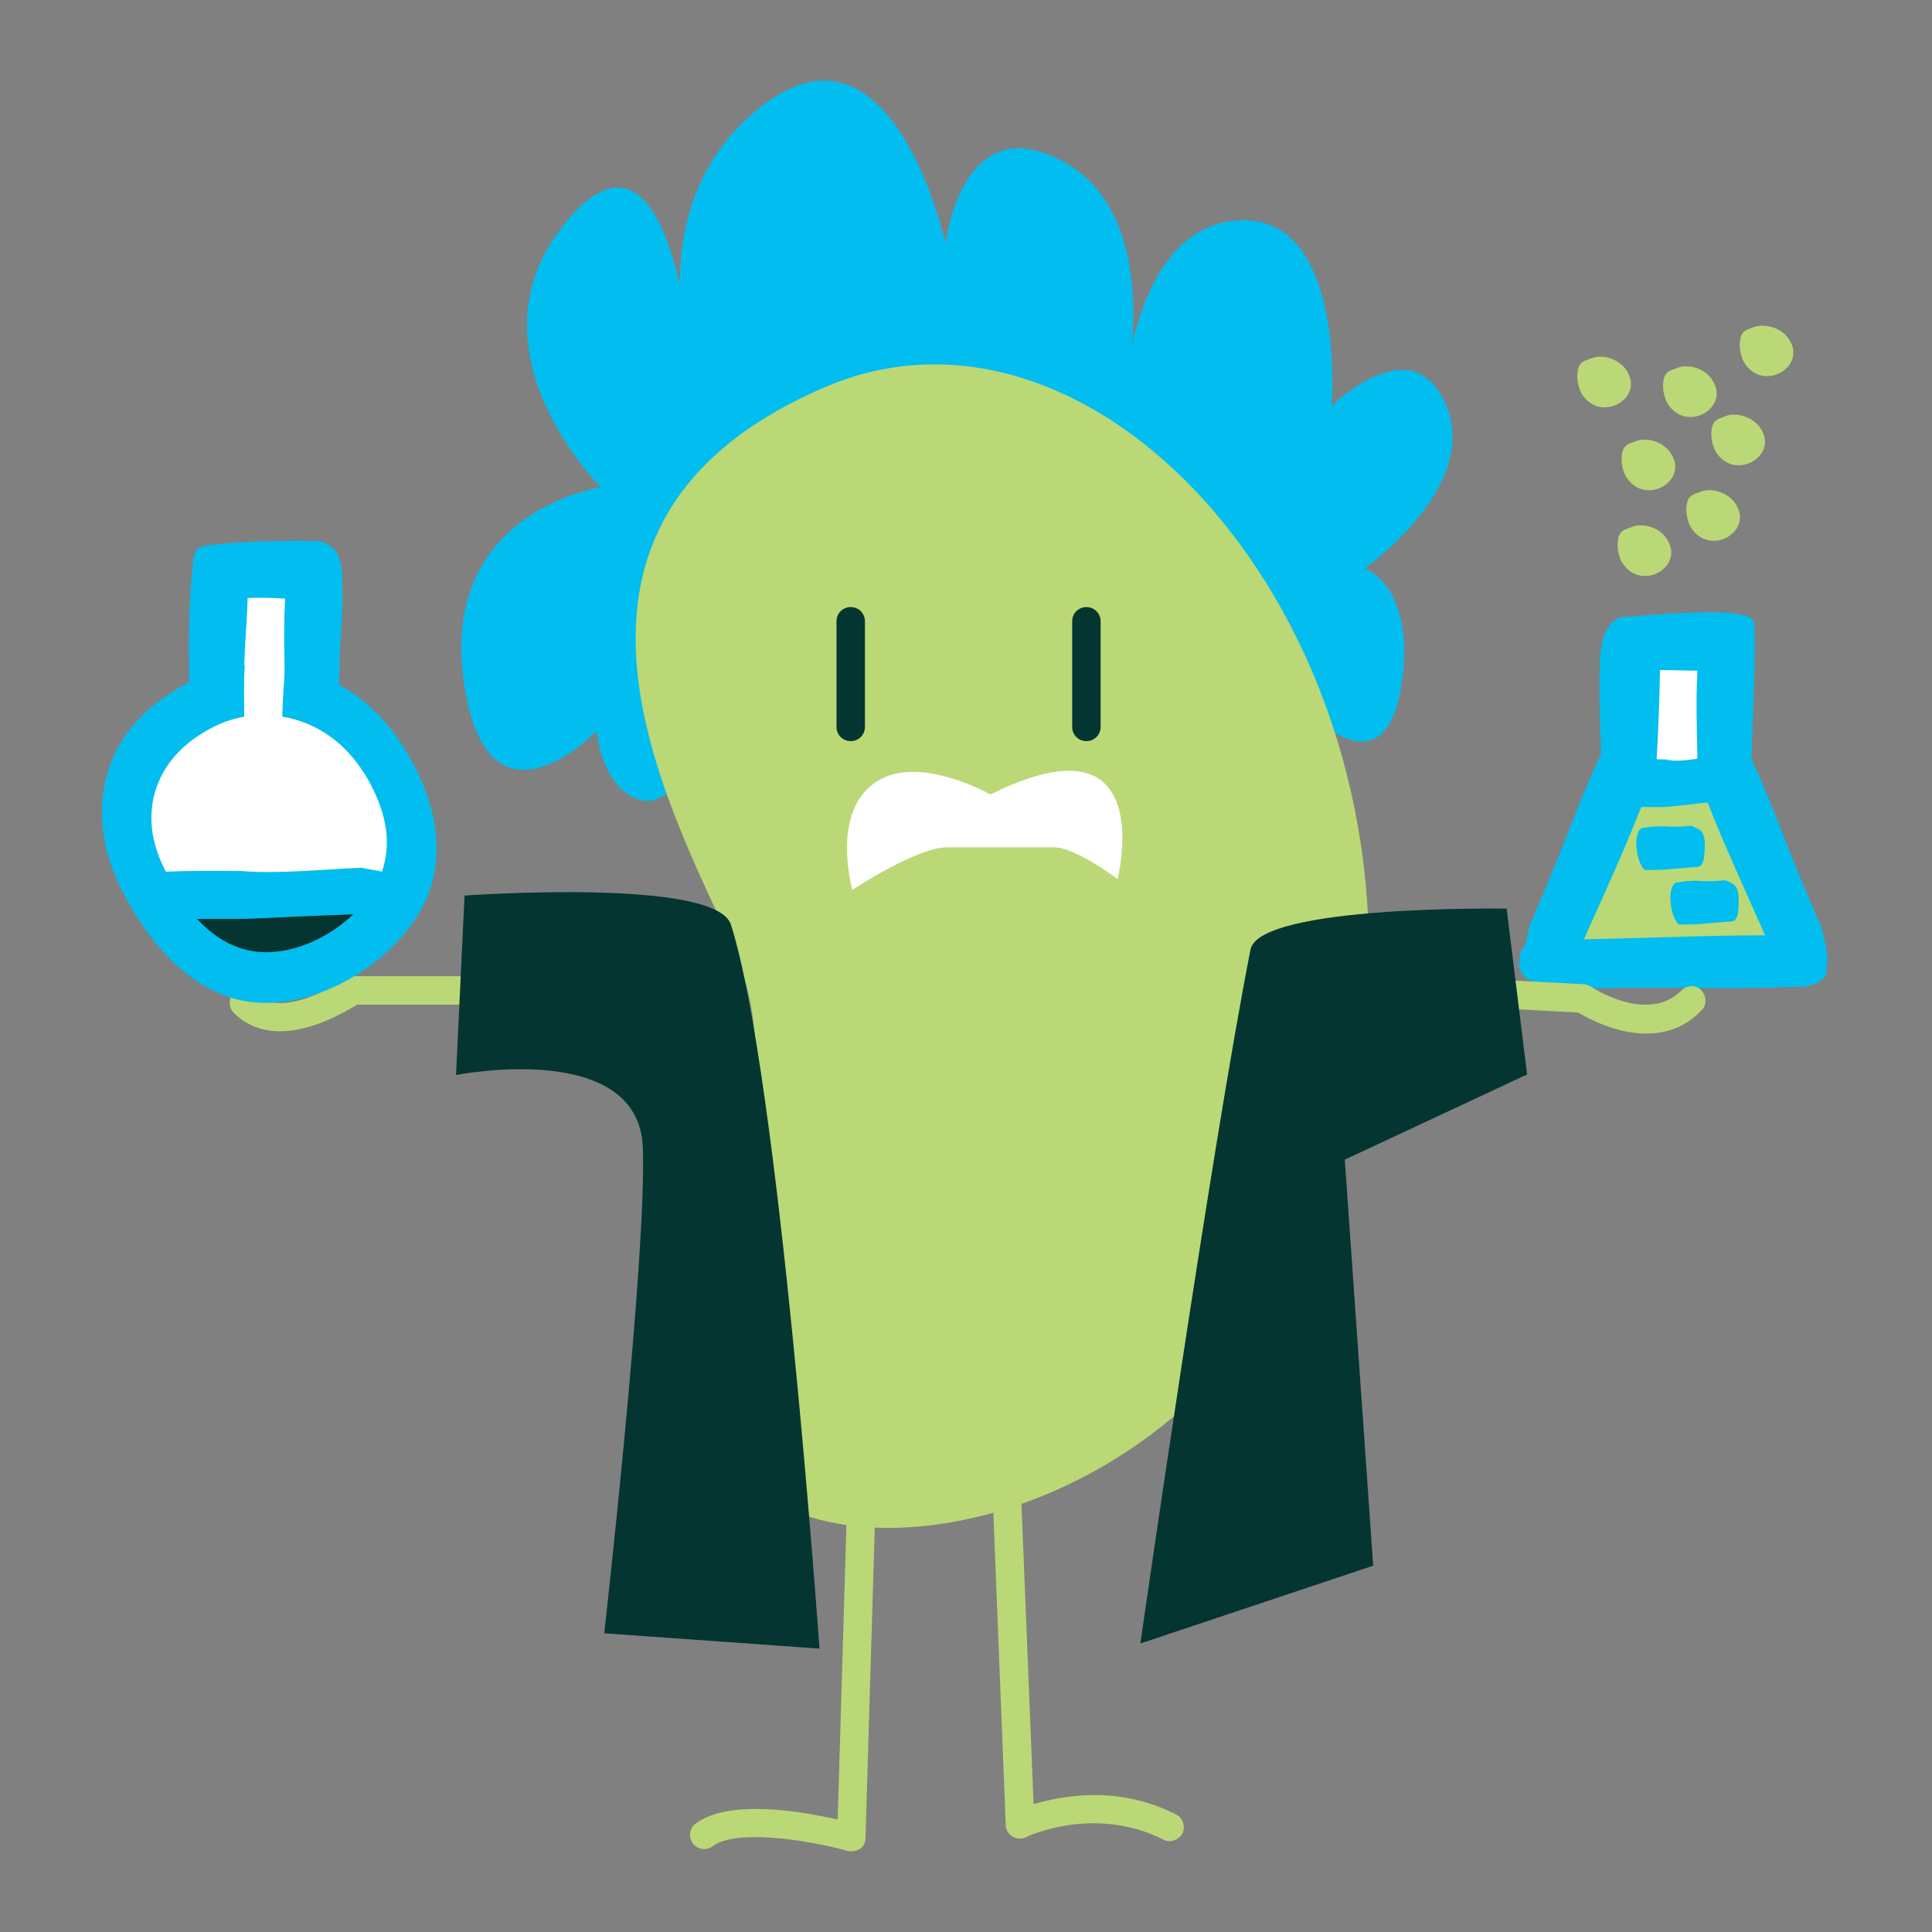
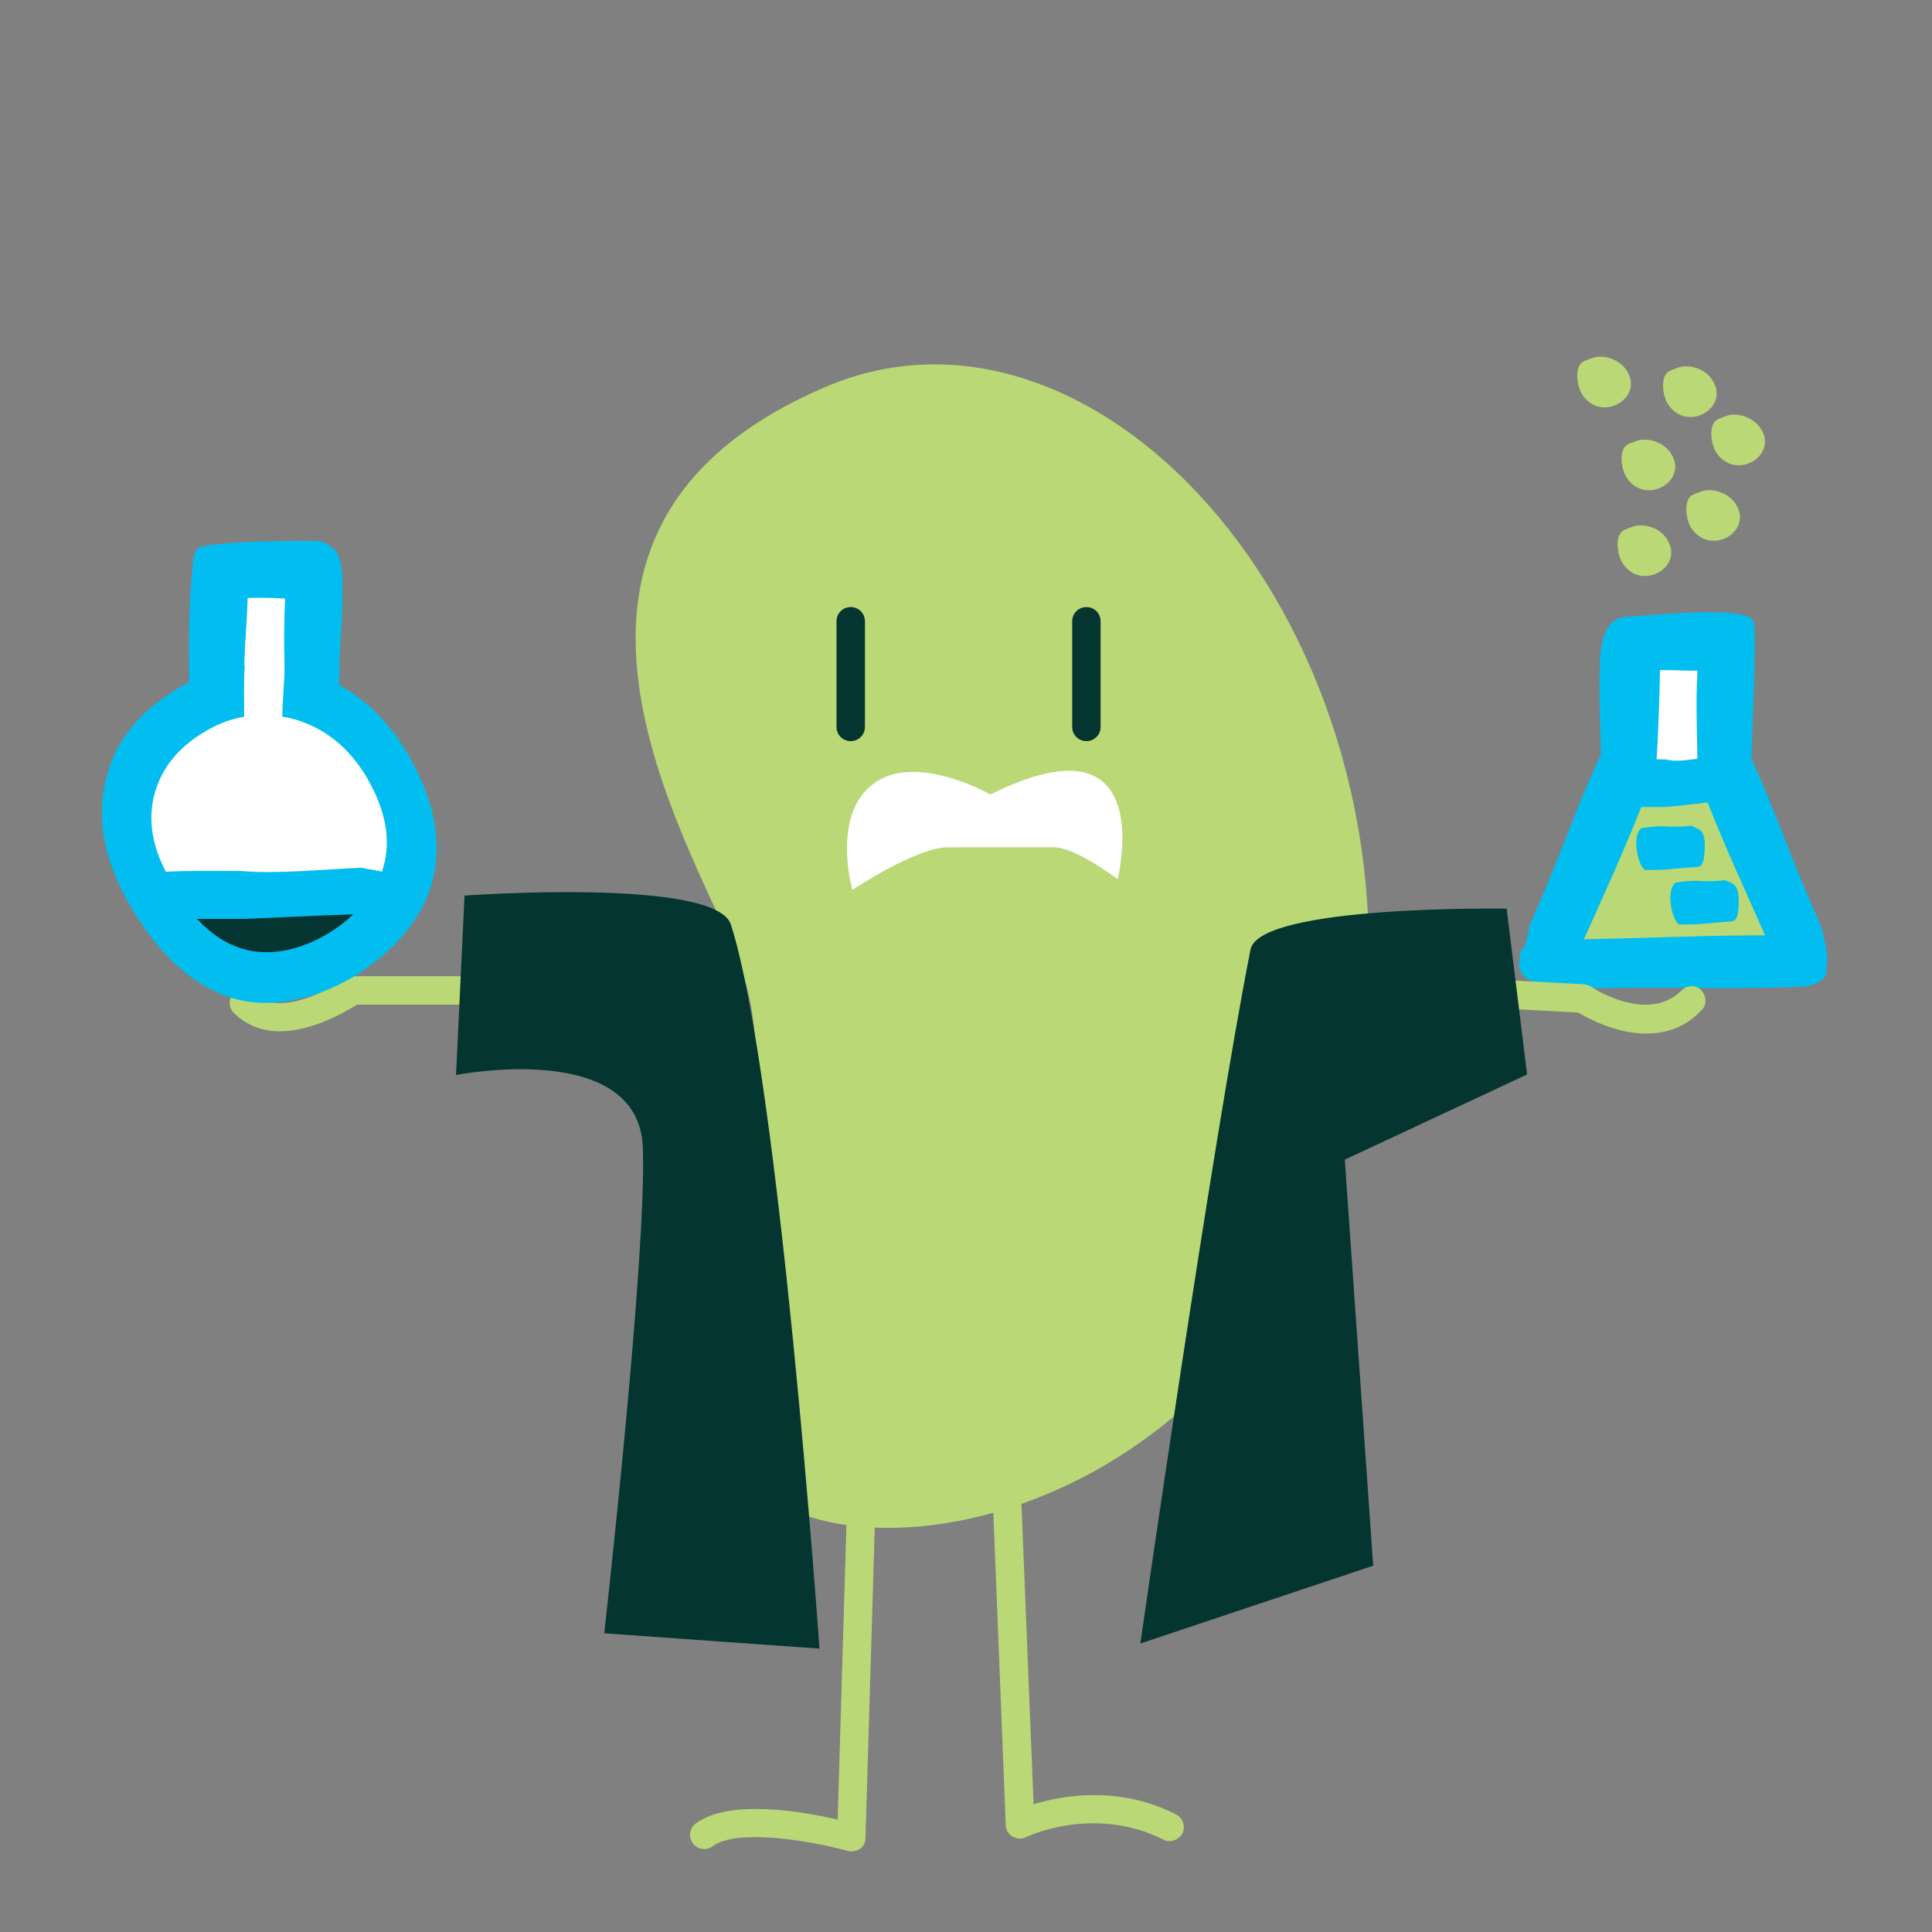
<svg xmlns="http://www.w3.org/2000/svg" version="1.1" id="Vrstva_1" x="0px" y="0px" viewBox="0 0 340.2 340.2" style="enable-background:new 0 0 340.2 340.2;" xml:space="preserve">
  <rect x="0" y="0" width="340.2" height="340.2" fill="#808080" stroke="none" />
  <style type="text/css">
	.st0{fill:#02BDEF;}
	.st1{fill:#BAD875;}
	.st2{fill:#043531;}
	.st3{fill:#FFFFFF;}
</style>
  <g>
    <path class="st0" d="M320.8,163.5c-6.9-15.9-7.4-18.9-12.4-29.9c0-2,1.1-23.9,0.3-24.3c-1-2.8-19.7-0.8-22.5-0.7   c-2.6,0.1-4.1,2.9-4.4,6.6c-0.4,6.6,0.1,14.7,0.1,17.6c-5.2,11.3-5.6,14.2-12.6,30.3c-0.2,1.1-0.5,2.2-0.7,3.3   c-0.4,0.4-0.8,0.9-0.9,1.6c-1.4,5.6,4.3,5.3,9.4,6.1c21.6-0.5,24,0.3,40.9-0.4c3-0.6,4-2,3.6-3.6   C322.1,168.3,321.3,165.9,320.8,163.5z" />
    <path class="st1" d="M278.9,165.4c3.5-7.8,7-15.4,10.1-23.3h4.3c1.2-0.1,4.8-0.5,7.4-0.8c3.1,8,6.7,15.6,10.1,23.4   C300.2,164.7,289.7,165.2,278.9,165.4z" />
    <path class="st1" d="M49.3,181.6c-2.9,0-5.7-0.9-8.1-3.2c-1-1-1-2.6,0-3.5s2.6-1,3.5,0c5,5,15.9-2.4,16-2.5   c0.4-0.3,0.9-0.5,1.5-0.5h22.3c1.4,0,2.5,1.1,2.5,2.5s-1.1,2.5-2.5,2.5H62.9C60.9,178.1,55.1,181.6,49.3,181.6z" />
    <path class="st1" d="M289.9,182c-5.4,0-10.3-2.7-12-3.7l-18.5-1c-1.4-0.1-2.4-1.2-2.4-2.6s1.2-2.4,2.6-2.4l19.2,1   c0.5,0,0.9,0.2,1.3,0.4c0.1,0.1,10,6.7,16,0.7c1-1,2.6-1,3.5,0s1,2.6,0,3.5C296.7,181,293.2,182,289.9,182z" />
-     <path class="st0" d="M166.5,42.9c0,0-9.1-41.8-32-24.5s-12.4,48-12.4,48s-3.3-50-22.2-27.6s5.9,47,5.9,47s-28.1,4.1-24.2,33.7   s23.5,9.2,23.5,9.2s0.7,10.2,7.8,12.2c7.2,2,15-17.3,15-17.3l39.2-11.7l49,1.4c0,0-2,27.6,7.2,28.6s9.8-14.3,9.8-14.3   s11.1,10.2,13.7-7.1s-6.5-20.4-6.5-20.4s20.3-14.3,14.4-28.6s-20.2,0-20.2,0s2.6-33.7-16.3-32.7s-20.3,31.6-20.3,31.6   s7.8-31.6-10.4-41.8S166.5,42.9,166.5,42.9z" />
    <path class="st1" d="M145.2,68.2c48.5-20.9,105,42.5,94.6,117.8s-80.9,94.1-105,77.4c-33.3-23.1,11.2-58.8-5.8-96.7   C118,142.1,89.6,92.1,145.2,68.2z" />
    <path class="st2" d="M149.8,130.5c-1.4,0-2.5-1.1-2.5-2.5v-18.6c0-1.4,1.1-2.5,2.5-2.5s2.5,1.1,2.5,2.5V128   C152.3,129.4,151.2,130.5,149.8,130.5z" />
    <path class="st2" d="M191.3,130.5c-1.4,0-2.5-1.1-2.5-2.5v-18.6c0-1.4,1.1-2.5,2.5-2.5s2.5,1.1,2.5,2.5V128   C193.8,129.4,192.7,130.5,191.3,130.5z" />
    <path class="st1" d="M205.9,324.2c-0.4,0-0.8-0.1-1.1-0.3c-12.2-6.1-24-0.5-24.1-0.4c-0.8,0.4-1.6,0.3-2.4-0.1   c-0.7-0.4-1.2-1.2-1.2-2l-2.7-67.9c-0.1-1.4,1-2.5,2.4-2.6s2.5,1,2.6,2.4l2.6,64.4c5-1.5,14.9-3.4,25.1,1.8   c1.2,0.6,1.7,2.1,1.1,3.4C207.7,323.7,206.8,324.2,205.9,324.2z" />
    <path class="st1" d="M149.9,326c-0.2,0-0.4,0-0.7-0.1c-7-1.9-19.6-3.9-23.7-0.8c-1.1,0.8-2.7,0.6-3.5-0.5s-0.6-2.7,0.5-3.5   c5.9-4.4,18.9-2.1,25-0.7l2.1-70.6c0-1.4,1.2-2.5,2.6-2.4c1.4,0,2.5,1.2,2.4,2.6l-2.2,73.7c0,0.8-0.4,1.5-1,1.9   C151,325.8,150.5,326,149.9,326z" />
    <path class="st3" d="M174.4,139.9c0,0-13.1-7.5-20.6-1.9s-3.7,18.7-3.7,18.7s11.2-7.5,16.8-7.5s14.9,0,18.7,0s11.2,5.6,11.2,5.6   S204.3,125,174.4,139.9z" />
    <path class="st2" d="M265.3,160l3.6,29.2l-32.1,15l5,71.5l-41,13.7c0,0,12.6-87.7,19.4-122.2C221.8,159.3,265.3,160,265.3,160z" />
    <path class="st2" d="M81.8,157.7l-1.5,31.6c0,0,32.2-6.4,32.9,12.8c0.7,19.1-6.8,85.5-6.8,85.5l37.9,2.7c0,0-7.1-101-15.6-127.5   C126,154.5,81.8,157.7,81.8,157.7z" />
    <path class="st1" d="M287.3,92.8c-1.2,0.5-2.1,0.5-2.4,2.3c-0.2,1.2,0.1,2.8,0.7,3.9c3.3,5.4,11.2,0.8,7.9-4.1   C292.3,92.9,289.3,92,287.3,92.8" />
    <path class="st1" d="M299.4,86.6c-1.2,0.5-2.1,0.5-2.4,2.3c-0.2,1.2,0.1,2.8,0.7,3.9c3.3,5.4,11.2,0.8,7.9-4.1   C304.3,86.7,301.3,85.8,299.4,86.6" />
    <path class="st1" d="M288,77.7c-1.2,0.5-2.1,0.5-2.4,2.3c-0.2,1.2,0.1,2.8,0.7,3.9c3.3,5.4,11.2,0.8,7.9-4.1   C292.9,77.8,290,76.9,288,77.7" />
    <path class="st1" d="M303.8,73.3c-1.2,0.5-2.1,0.5-2.4,2.3c-0.2,1.2,0.1,2.8,0.7,3.9c3.3,5.4,11.2,0.8,7.9-4.1   C308.7,73.4,305.7,72.5,303.8,73.3" />
    <path class="st1" d="M295.3,64.8c-1.2,0.5-2.1,0.5-2.4,2.3c-0.2,1.2,0.1,2.8,0.7,3.9c3.3,5.4,11.2,0.8,7.9-4.1   C300.3,64.9,297.3,64,295.3,64.8" />
    <path class="st1" d="M280.2,63.1c-1.2,0.5-2.1,0.5-2.4,2.3c-0.2,1.2,0.1,2.8,0.7,3.9c3.3,5.4,11.2,0.8,7.9-4.1   C285.1,63.2,282.2,62.3,280.2,63.1" />
-     <path class="st1" d="M308.8,57.6c-1.2,0.5-2.1,0.5-2.4,2.3c-0.2,1.2,0.1,2.8,0.7,3.9c3.3,5.4,11.2,0.8,7.9-4.1   C313.7,57.7,310.8,56.9,308.8,57.6" />
    <path class="st0" d="M297.8,145.4c-5.1,0.5-3.8-0.3-8.7,0.4c-1.8,1.1-0.8,6.6,0.6,7.4c4.4,0,4.1-0.2,8.5-0.5   c0.8-0.1,1.7,0.3,1.9-2.2C300.6,145.8,299.1,146.1,297.8,145.4" />
    <path class="st3" d="M298.9,118.1c-0.3,5.2-0.1,10.3,0,15.5c-2,0.3-3.9,0.5-5.7,0.2c2.5,0.1,0.9-0.1-1.5-0.1   c0.3-3.9,0.6-13.7,0.6-15.7C295.1,118,297,118.1,298.9,118.1z" />
    <path class="st0" d="M303.8,155c-5.1,0.5-3.8-0.3-8.7,0.4c-1.8,1.1-0.8,6.6,0.6,7.4c4.4,0,4.1-0.2,8.5-0.5c0.8-0.1,1.7,0.3,1.9-2.2   C306.5,155.4,305.1,155.7,303.8,155" />
    <path class="st0" d="M72,133.1c-3.2-5.6-7.3-9.8-12.3-12.5c0.1-10,0.9-11.5,0.5-20.1c0-0.6-0.3-2.4-1.2-3.6   c-0.9-1.1-2.4-1.6-2.8-1.6c-0.1,0-0.1,0-0.2,0c-2.4-0.2-20.1,0-21.2,1.3c-0.4,0.4-0.6,1.1-0.8,2.2c-0.8,7.6-0.8,13.7-0.7,21.3   c-0.5,0.3-1.1,0.6-1.6,0.9c-7.1,4.1-11.5,9.5-13.1,16.4c-1.6,6.9-0.3,14.1,4.1,21.7c4.9,8.6,10.8,14.1,17.4,16.4   c13.7,4.8,32.4-6.9,36-20.1C77.9,148.5,76.6,141.1,72,133.1z" />
    <path class="st3" d="M27.1,140.2c1.2-4.8,4.2-8.6,9.2-11.5c2.2-1.3,4.4-2.1,6.7-2.5c0-3-0.1-6,0.1-9.1H43c0.2-5.3,0.5-7.8,0.6-11.8   c2.8-0.1,4.7,0,6.6,0.1c-0.2,4-0.2,7.9-0.1,11.9l0,0c0,3-0.3,4.8-0.4,8.9c0.8,0.1,1.6,0.3,2.3,0.5c5.4,1.6,9.6,5.1,12.7,10.4   c3.2,5.6,4.2,10.8,2.8,15.6c-0.1,0.3-0.2,0.5-0.2,0.8c-1.1-0.3-2.4-0.4-3.6-0.7c-7.2,0.3-14.7,1.1-21.2,0.6   c9.3,0.2-5.4-0.3-13.3,0.1C26.8,148.9,26.1,144.5,27.1,140.2z" />
    <path class="st2" d="M42.2,166.9c-2.7-0.9-5.2-2.6-7.5-5.1H43c3.2-0.1,13-0.6,19.2-0.8C56.9,166.1,48.7,169.2,42.2,166.9z" />
  </g>
</svg>